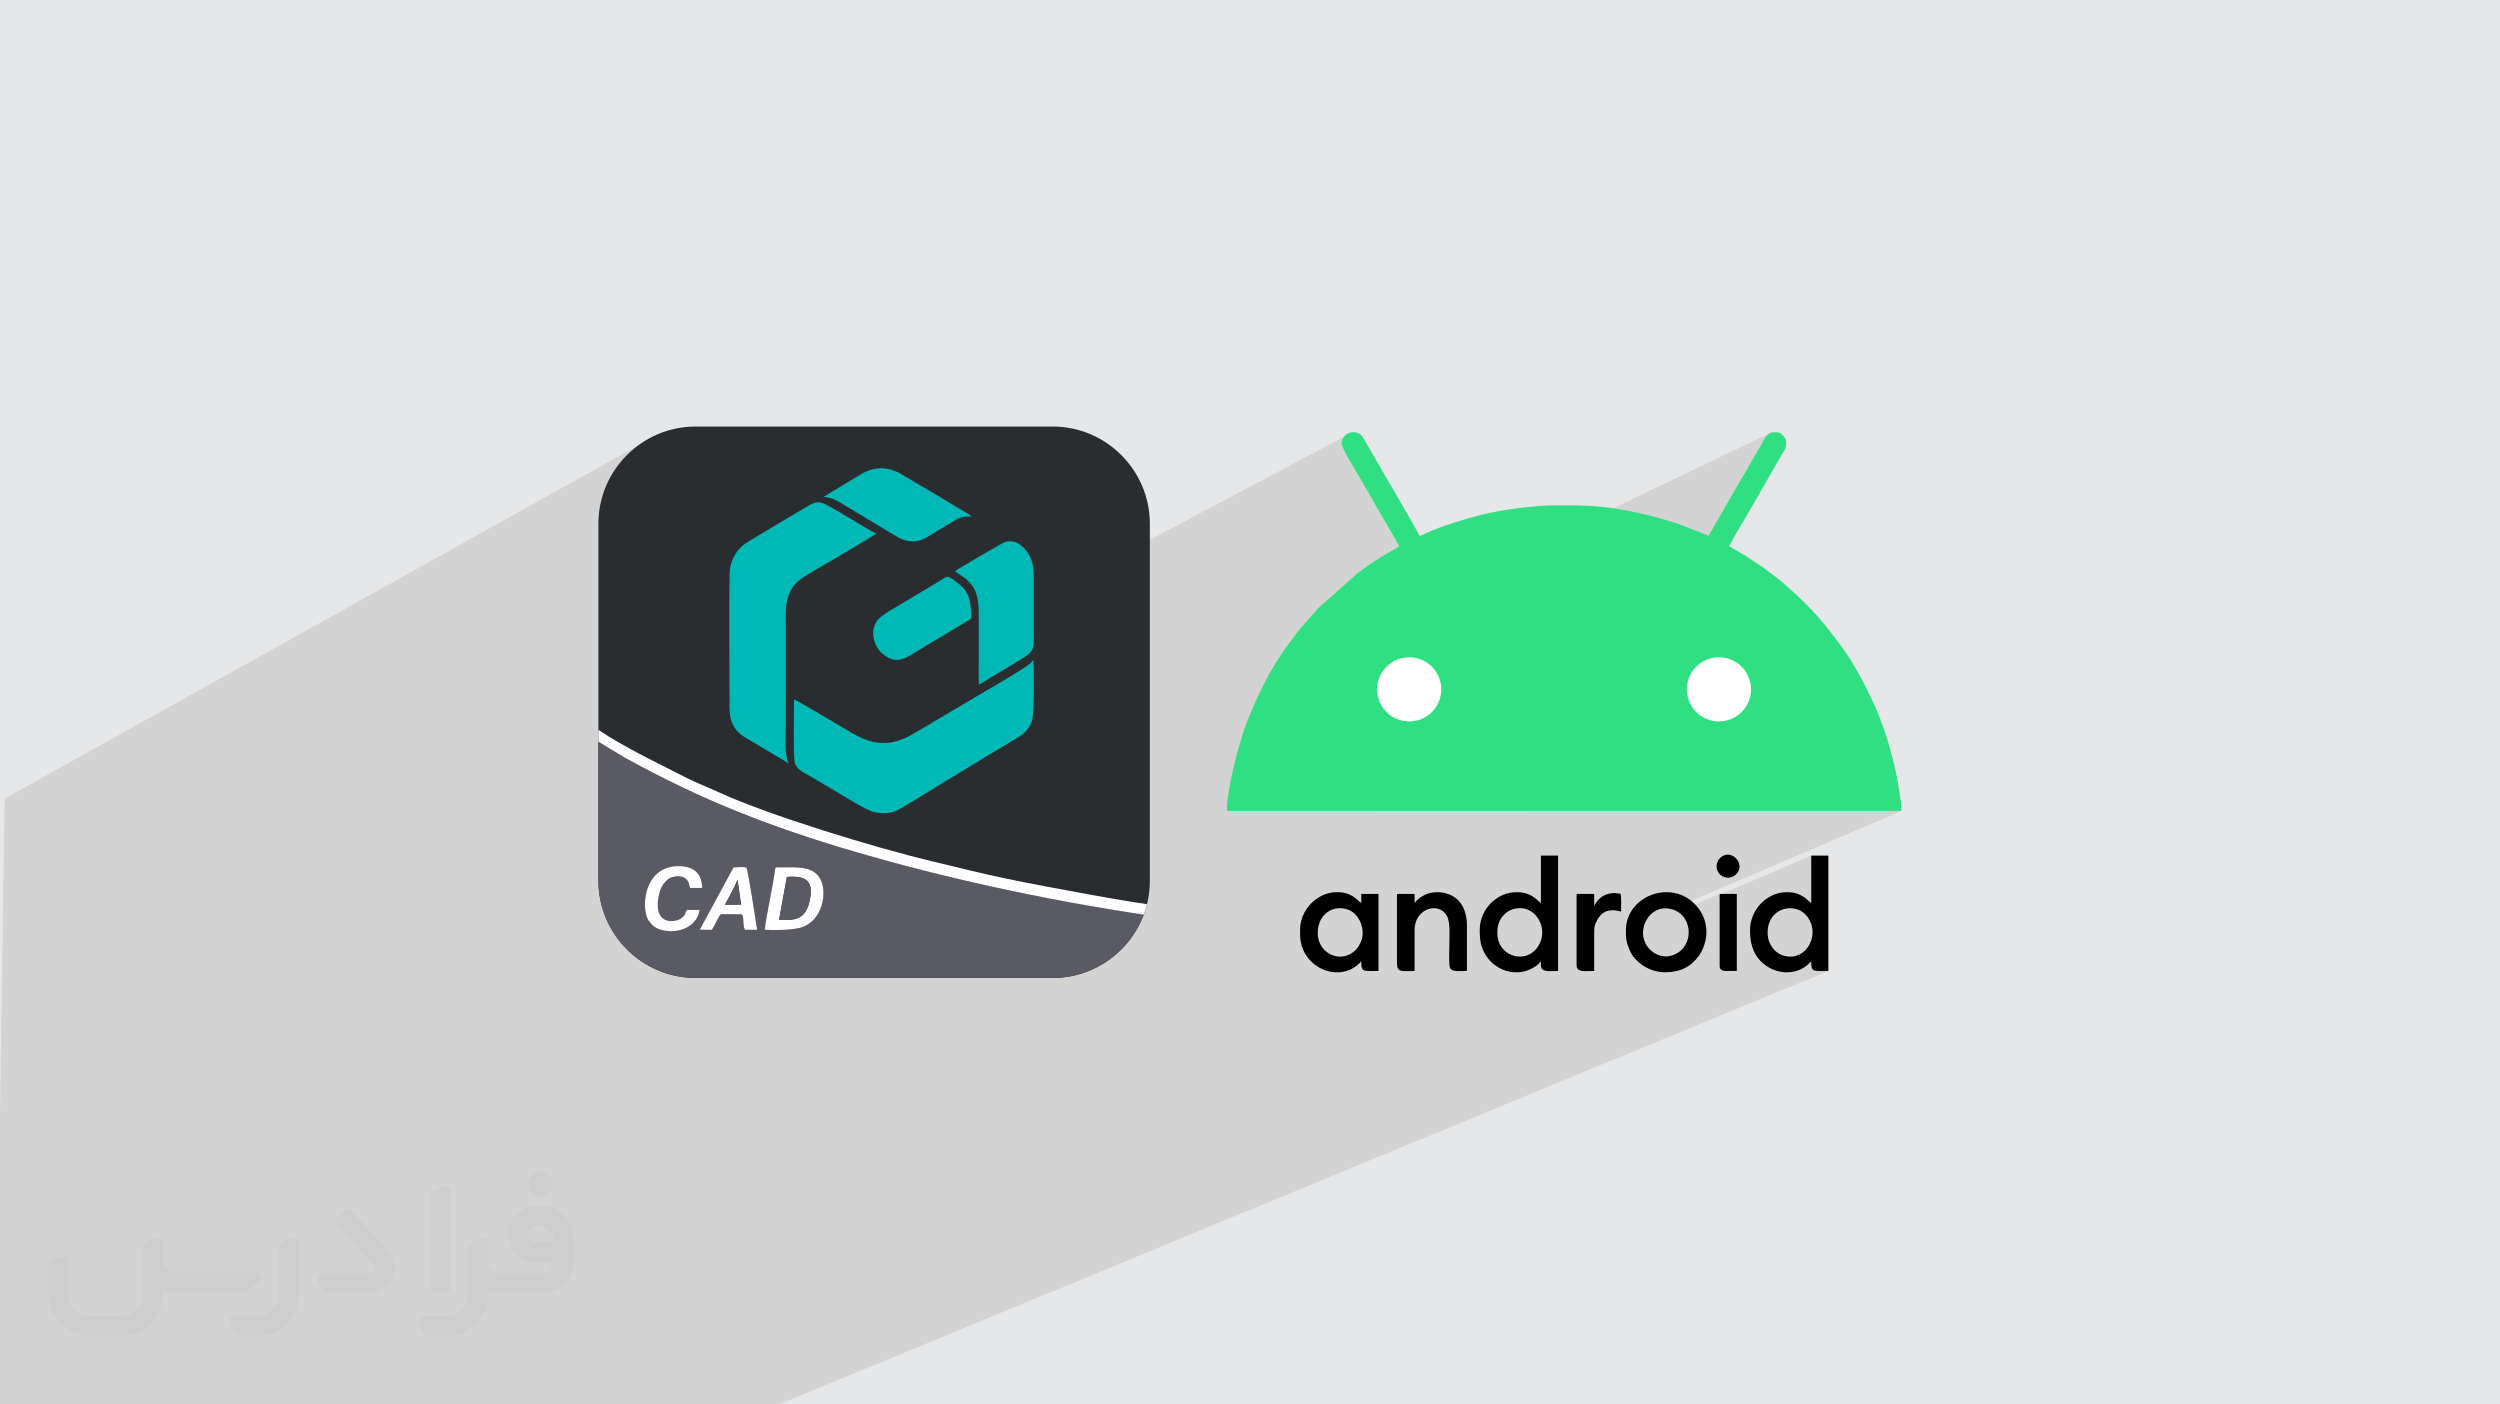
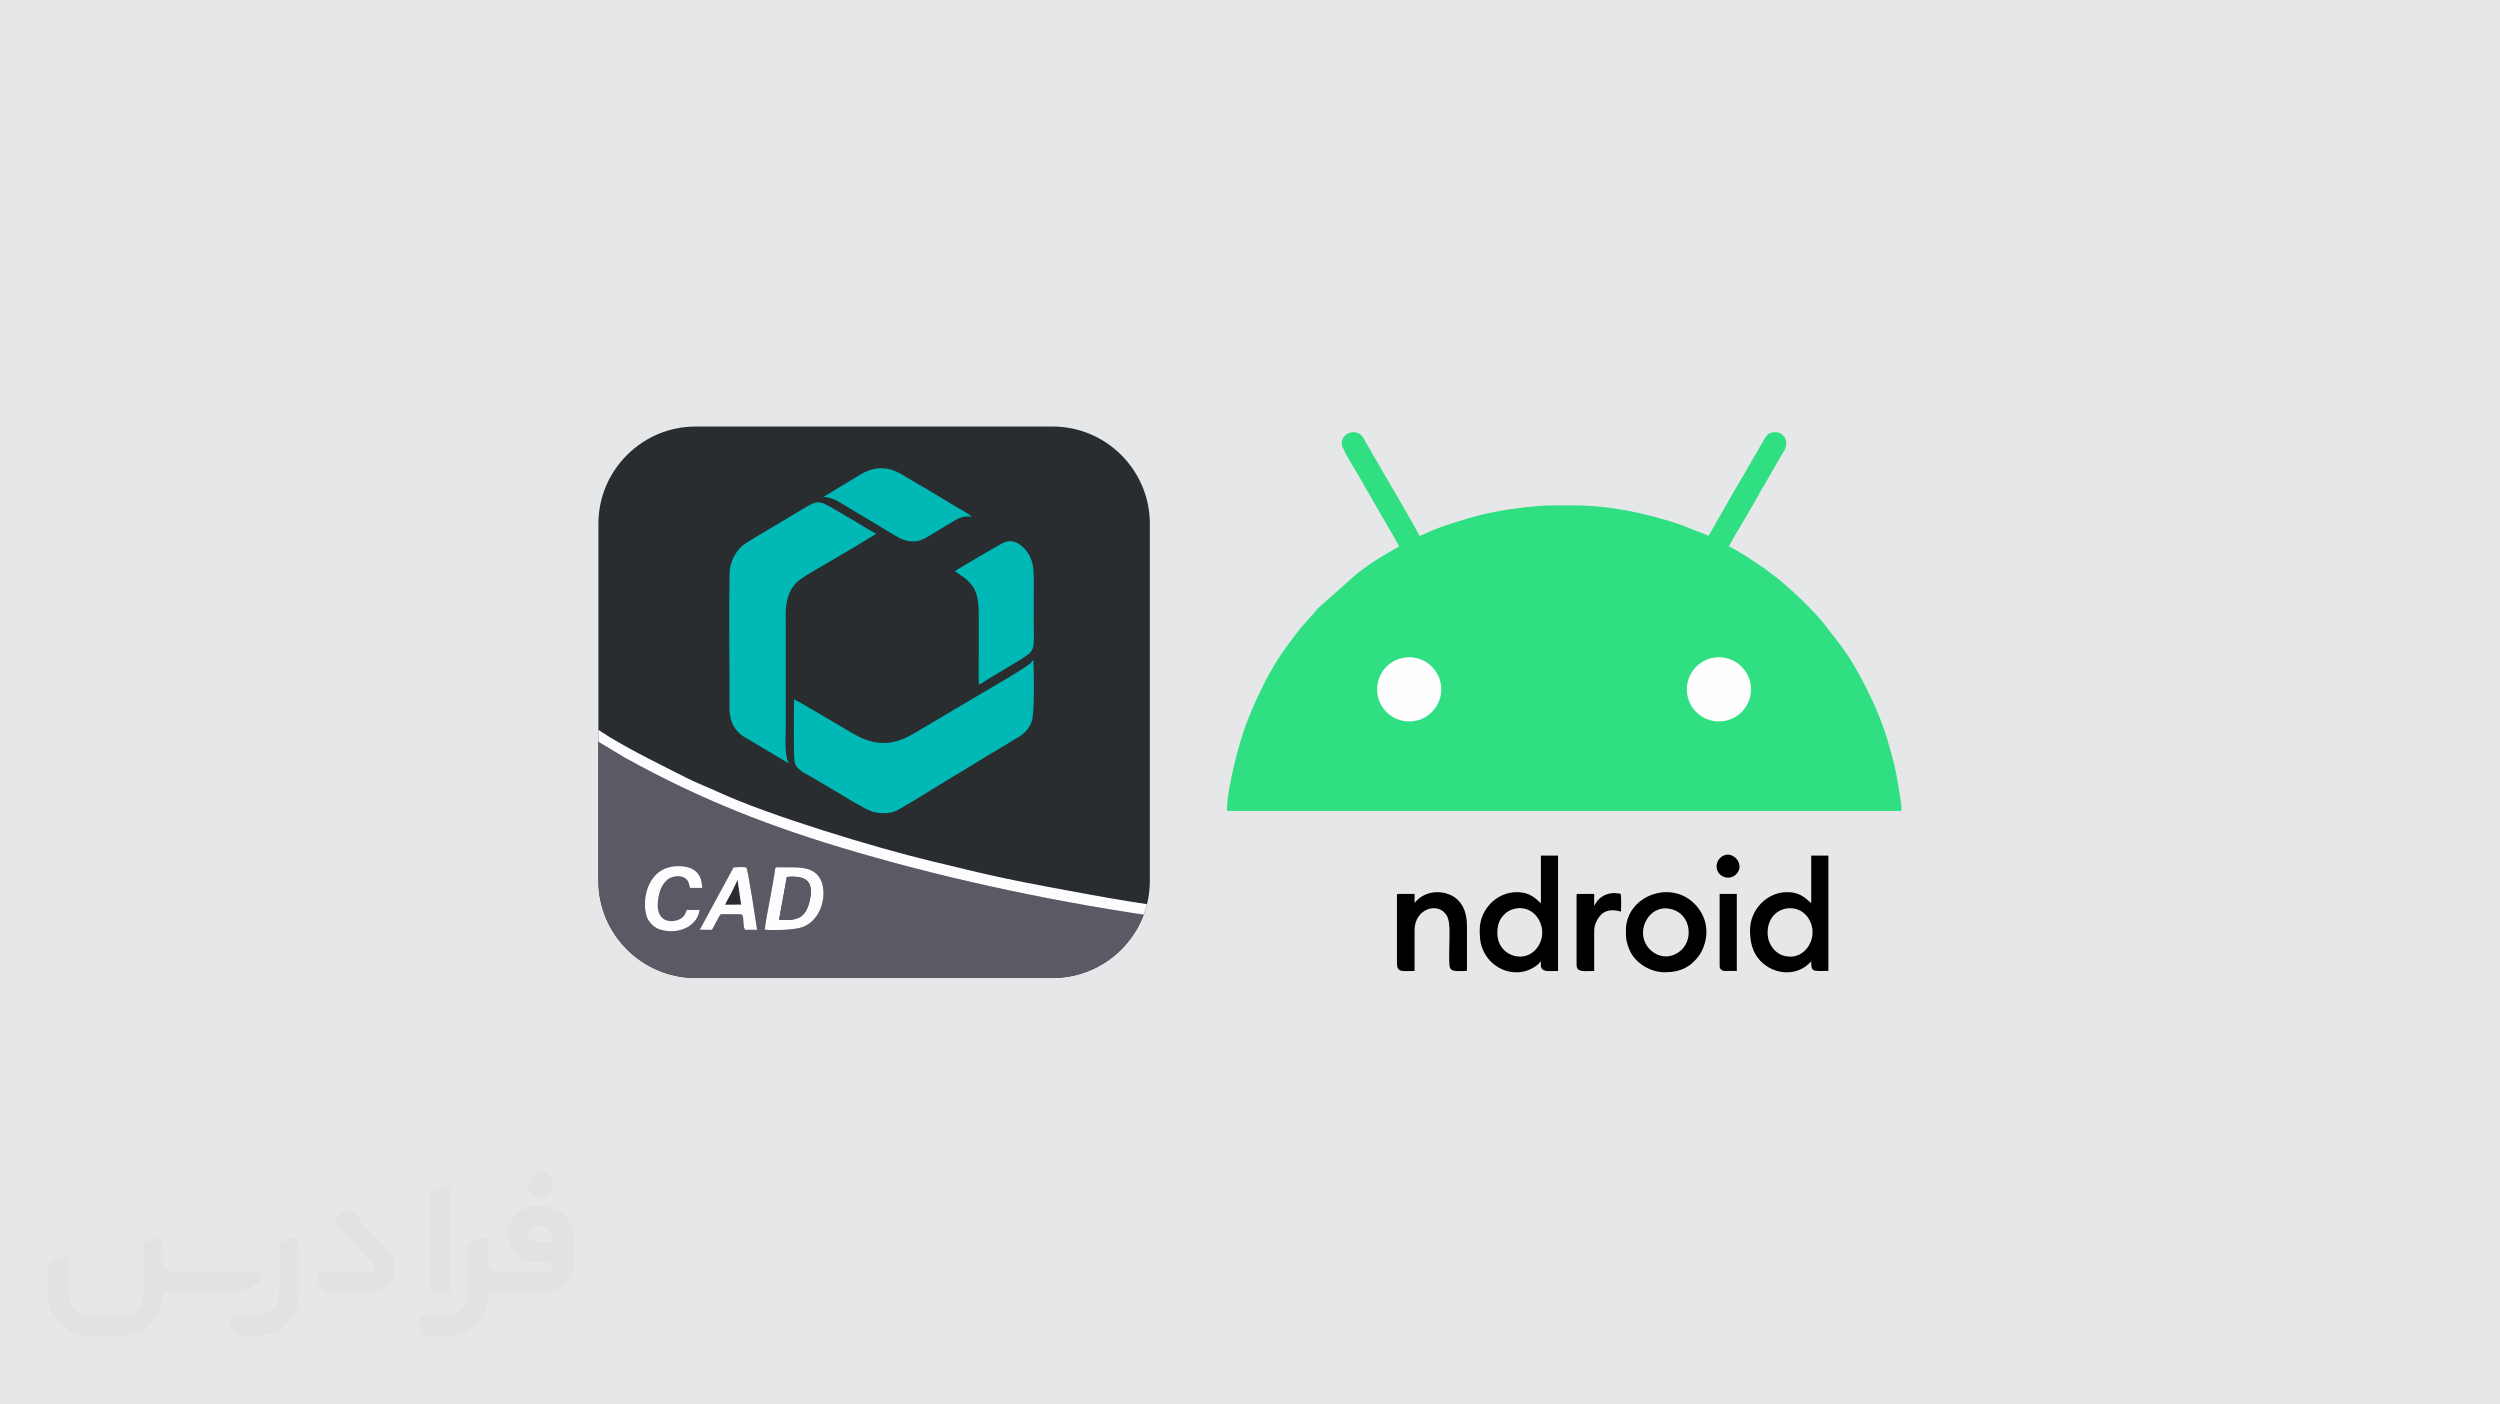
<svg xmlns="http://www.w3.org/2000/svg" xml:space="preserve" width="94.192mm" height="52.917mm" version="1.0" style="shape-rendering:geometricPrecision; text-rendering:geometricPrecision; image-rendering:optimizeQuality; fill-rule:evenodd; clip-rule:evenodd" viewBox="0 0 9404.92 5283.66">
  <defs>
    <style type="text/css">
   
    .fil10 {fill:none}
    .fil3 {fill:black}
    .fil8 {fill:#00B8B5}
    .fil6 {fill:#2A2D30}
    .fil4 {fill:#31DF83}
    .fil7 {fill:#595A63}
    .fil9 {fill:#FDFDFF}
    .fil5 {fill:#FEFEFE}
    .fil2 {fill:#373435;fill-rule:nonzero;fill-opacity:0.031}
    .fil1 {fill:#2B2A29;fill-opacity:0.102}
    .fil0 {fill:#E6E7E8}
   
  </style>
    <clipPath id="id0">
      <path d="M2616.58 1604.61l1343.7 0c200.97,0 365.38,164.41 365.38,365.38l0 1343.7c0,200.97 -164.41,365.38 -365.38,365.38l-1343.7 0c-200.97,0 -365.38,-164.41 -365.38,-365.38l0 -1343.7c0,-200.97 164.41,-365.38 365.38,-365.38z" />
    </clipPath>
  </defs>
  <g id="Layer_x0020_1">
    <polygon class="fil0" points="-0,0 9404.92,0 9404.92,5283.66 -0,5283.66 " />
-     <path class="fil1" d="M749.73 5283.66l-40.79 0 -6.3 0 -39.67 0 -98.49 0 -76.22 0 -197.86 0 -17.62 0 -272.78 0 0 -90.36 0 -4.98 0 -18.85 0 -55.39 0 -127.7 0 -9.78 0 -8.79 0 -27.81 0 -180.51 0 -23.31 0 -47.82 0 -50.19 0 -15.24 0 -4.85 0 -128.76 0 -153.65 0 -128.57 0 -18.11 0 -3.3 17.56 -1181.23 2472.98 -1378.88 1284.08 0.2 94.04 647.83 1219.69 -647.63 -38.72 52.6 0.02 0.06 2.62 6.79 3.42 7.66 4.1 8.34 4.66 8.87 5.06 9.23 5.34 9.4 5.49 9.43 5.5 9.27 5.37 8.94 5.11 8.45 4.72 7.79 4.2 6.95 3.53 5.95 2.75 4.78 82.64 143.87 2.18 3.88 3.19 5.54 4.03 6.94 4.73 8.1 5.27 9.01 5.66 9.66 5.9 10.07 5.98 10.23 5.9 10.14 5.68 9.82 5.29 9.24 4.75 8.4 4.06 7.33 3.22 6 2.22 4.42 1.06 2.61 -64.4 37.21 -12.35 7.69 -11.84 7.61 -11.46 7.59 -11.2 7.64 -11.07 7.75 -11.06 7.94 -11.2 8.18 -11.45 8.5 -149.09 132.45 -9.49 11.48 -9.52 10.88 -9.68 10.69 -9.91 10.87 -10.27 11.45 -10.73 12.42 -11.29 13.77 -11.95 15.52 -32.69 43.51 -11.45 15.75 -11.21 16.26 -10.96 16.72 -10.71 17.13 -10.44 17.5 -10.19 17.83 -0.19 0.35 1880.36 -900.6 -3.79 2.3 -3.88 3.07 -4.03 3.94 -2.43 2.8 -2.18 2.89 -1.98 2.98 -1.84 3.05 -1.78 3.13 -1.76 3.19 -1.8 3.25 -1.92 3.3 -1.84 3.1 -1.76 3.02 -1.69 2.97 -1.66 2.95 -1.65 2.97 -1.67 3.02 -1.72 3.12 -1.79 3.23 -1.91 3.37 -1.85 3.19 -1.81 3.05 -1.79 3 -1.8 3.01 -1.83 3.09 -1.89 3.25 -1.96 3.45 -1.8 3.17 -1.76 3.04 -1.73 2.96 -1.73 2.9 -1.72 2.91 -1.74 2.95 -1.76 3.04 -1.79 3.17 -6 10.66 -6.2 10.85 -6.36 11.03 -6.5 11.17 -6.61 11.27 -6.68 11.35 -6.72 11.39 -6.73 11.41 -6.71 11.39 -6.67 11.33 -6.58 11.26 -6.47 11.14 -6.32 10.99 -6.15 10.82 -5.94 10.61 -5.71 10.37 -57.88 100.89 -1043.07 490.56 2.09 1.9 7.79 8.57 6.95 9.3 6.04 9.94 5.08 10.55 4.06 11.08 2.97 11.57 1.84 11.98 0.62 12.34 -0.62 12.34 -1.84 11.98 -2.97 11.57 -4.06 11.08 -5.08 10.55 -6.04 9.94 -6.95 9.3 -7.79 8.57 -8.58 7.79 -9.29 6.95 -9.95 6.04 -10.54 5.08 -732.65 340.25 -0.09 5.93 556.52 0 1247.52 -568.59 11.09 -4.06 11.56 -2.97 11.98 -1.84 12.34 -0.62 12.34 0.62 11.98 1.84 11.57 2.97 11.08 4.06 10.55 5.08 9.94 6.04 9.3 6.95 8.57 7.79 7.79 8.57 6.95 9.3 6.04 9.94 5.08 10.55 4.06 11.08 2.97 11.57 1.84 11.98 0.62 12.34 -0.62 12.34 -1.84 11.98 -2.97 11.57 -4.06 11.08 -5.08 10.55 -6.04 9.94 -6.95 9.3 -7.79 8.57 -8.57 7.79 -9.3 6.95 -9.94 6.04 -10.55 5.08 -773.65 346.19 1413.85 0 -864.71 370.15 13.44 4.46 9.24 4.9 157.53 -67.34 0 3.14 344.48 -147.22 0 178.86 -54.42 22.96 3.64 1.04 10.9 4.94 10.1 6.6 9.11 8.29 9.41 11.72 7.18 12.44 5.06 12.94 3.03 13.25 1.11 13.34 -0.71 13.23 -2.44 12.91 -4.06 12.37 -5.57 11.64 -6.99 10.7 -8.32 9.55 -9.52 8.19 -10.64 6.62 -117.04 48.74 0.27 0.17 11.47 5.95 11.89 4.83 12.2 3.69 12.43 2.55 12.24 1.32 99.66 -41.37 0.31 13.45 1.32 9.71 2.94 6.56 5.15 4.01 7.98 2.09 11.39 0.74 15.44 0 20.06 -0.13 -3948.34 1630.97 -104.71 0 -15.23 0 -13.44 0 -0.35 0 -92.17 0 -76.49 0 -0.99 0 -39.71 0 -50.67 0 -102.05 0 -19.68 0 -14.91 0 -31.14 0 -14.42 0 14.42 0 -14.42 0 -11.46 0 -44.59 0 -4.47 0 -0.43 0 0.43 0 4.47 0 -4.47 0 -0.43 0 -135.82 0 -0.65 0 -50.78 0 -55.08 0 -13.33 0 -55.35 0 55.35 0 -55.35 0 -6.3 0 6.3 0 -6.3 0 -14.64 0 -3.23 0 -9.19 0 9.19 0 3.23 0 14.64 0 -14.64 0 -3.23 0 -9.19 0 -11.42 0 -4.41 0 -16.44 0 -10.32 0 -2.89 0 -7.33 0 -8.09 0 -72.18 0 -16.74 0 -9.59 0 -20.98 0 -5.45 0 -5.1 0 -17.57 0 -1.27 0 -5.11 0 -1.7 0 -23.29 0 -7.45 0 -15.29 0 -24.92 0 -2.08 0 -3.9 0 -3.11 0 -8.1 0 -30.35 0 -50.15 0 -40.27 0 -7.26 0 -31.32 0 -16.38 0 -1.52 0 -21.41 0 -1.03 0 -24.4 0 -0.01 0 -79.47 0 -16.75 0 -9.06 0 -3.29 0 -28.25 0 -22.75 0 -35.76 0 -16.06 0 -38.44 0 -24.75 0 -27.73 0 -63.51 0 -16.22 0 -7.83 0 -80.17 0 -2.32 0 -5.07 0 -7.06 0 -21.24 0 -18.67 0 -10.78 0 -6.07 0 -41.76 0 -19.3 0 -67.82 0zm1187.51 0l11.42 0 -11.42 0zm219.31 0l-50.78 0 -55.08 0 -13.33 0 13.33 0 55.08 0 50.78 0 0.65 0 135.82 0 -135.82 0 -0.65 0zm185.97 0l-44.59 0 44.59 0 11.46 0 -11.46 0zm2714.53 -3641.9l31.29 -15.77 -31.29 15.77z" />
    <g id="_1769962630784">
      <path class="fil2" d="M1125.4 4672.59l0 197.03c0,20.41 -3.74,40.82 -11.66,59.56 -7.92,18.74 -19.16,36.25 -33.74,50.4 -14.58,14.58 -31.65,25.82 -50.4,33.74 -18.74,7.92 -39.15,11.66 -59.56,11.66l-60.82 0c-7.08,0 -14.16,-2.08 -19.99,-6.25 -5.83,-4.16 -10.41,-9.58 -12.92,-16.25l-11.24 -29.16c-0.83,-2.5 -1.25,-5.41 -1.25,-8.33 0,-2.92 1.25,-5.42 2.92,-7.92 1.67,-2.5 3.74,-4.16 6.25,-5.41 2.5,-1.25 5.41,-2.09 7.91,-1.67l86.23 0c22.08,0 42.91,-8.75 58.73,-24.57 15.41,-15.42 24.15,-36.65 24.15,-58.73l0 -179.12c0,-3.33 1.26,-6.66 3.33,-9.58 2.09,-2.92 5,-5 7.92,-6.25l40.82 -15.83c2.5,-0.84 5.41,-1.25 8.33,-0.84 2.92,0.42 5.42,1.26 7.5,2.92 2.09,1.67 4.17,3.75 5.42,6.25 1.25,2.92 2.08,5.83 2.08,8.33z" />
      <path class="fil2" d="M2033.88 4536.8l-15 0c-59.57,0 -109.13,48.73 -108.31,107.88 0.42,27.5 12.08,54.16 31.66,73.32 19.57,19.57 46.23,30.4 74.14,30.4l39.57 0c5.42,0 10.41,2.08 14.17,5.83 3.74,3.74 5.83,8.75 5.83,14.16 0,5.42 -2.09,10.41 -5.83,14.17 -3.75,3.74 -8.75,5.83 -14.17,5.83l-179.11 0c-10.83,0 -20.83,-4.58 -28.33,-12.08 -7.5,-7.5 -11.66,-17.91 -12.08,-28.33l0 -74.98c0,-2.92 -0.83,-5.41 -2.08,-7.92 -1.25,-2.5 -3.33,-4.57 -5.42,-6.24 -2.08,-1.67 -4.99,-2.51 -7.5,-2.92 -2.92,-0.42 -5.41,0 -8.33,0.83l-41.24 15.83c-2.92,1.25 -5.83,3.33 -7.92,6.25 -2.08,2.92 -2.92,6.25 -2.92,9.58l0 179.12c0,22.08 -8.75,43.32 -24.15,58.73 -15.42,15.42 -36.65,24.57 -58.73,24.57l-86.64 0.01c-2.92,0 -5.42,0.83 -7.92,2.08 -2.5,1.25 -4.58,3.33 -6.25,5.42 -1.66,2.5 -2.5,4.99 -2.92,7.5 -0.41,2.92 0,5.41 1.26,8.33l11.24 29.16c2.5,6.67 7.08,12.5 12.91,16.66 5.83,4.16 12.91,6.25 20,5.83l60.81 0c41.24,0 80.81,-16.25 109.97,-45.82 29.16,-29.16 45.81,-68.74 45.81,-109.97l0 -18.32c15.84,7.91 33.33,12.08 50.82,12.08l157.03 0c30.41,0 59.99,-12.08 81.65,-33.74 21.66,-21.67 33.74,-50.82 33.74,-81.65l0 -85.81c0,-33.32 -13.33,-65.39 -36.65,-89.14 -23.74,-23.74 -55.82,-36.65 -89.14,-36.65zm50.39 136.2l-66.64 0c-7.92,0 -15.42,-2.5 -21.25,-7.91 -5.83,-5.42 -9.59,-12.5 -10.41,-20.42 0,-4.16 0.42,-8.75 2.08,-12.91 1.67,-4.16 3.75,-7.91 6.67,-10.82 5.83,-5.42 13.75,-8.76 21.66,-8.76l7.09 0c16.25,0 31.65,6.25 42.9,17.91 11.66,11.25 17.91,26.66 17.91,42.91z" />
      <path class="fil2" d="M1694.39 4478.9l0 367.39c0,2.08 -0.42,4.57 -1.25,6.66 -0.84,2.09 -2.09,4.16 -3.75,5.83 -1.67,1.67 -3.33,2.92 -5.41,3.74 -2.09,0.84 -4.16,1.26 -6.67,1.26l-40.82 0c-2.08,0 -4.58,-0.42 -6.66,-1.26 -2.09,-0.83 -4.16,-2.08 -5.42,-3.74 -1.66,-1.67 -2.92,-3.74 -3.74,-5.83 -0.83,-2.09 -1.25,-4.58 -1.25,-6.66l0 -351.57c0,-3.32 0.83,-6.66 2.92,-9.58 2.08,-2.92 4.58,-5 7.91,-6.25l40.83 -15.83c2.5,-0.84 5.41,-1.25 8.33,-1.25 2.92,0.41 5.41,1.25 7.5,2.92 2.5,1.66 4.16,3.74 5.41,6.24 1.25,2.09 2.09,5 2.09,7.92z" />
      <path class="fil2" d="M1391.56 4863.79l-153.7 0c-7.08,0 -14.17,-2.09 -20,-6.25 -5.83,-4.16 -10.41,-9.99 -13.33,-16.66l-11.24 -28.74c-0.83,-2.51 -1.25,-5.42 -0.83,-8.34 0.41,-2.92 1.25,-5.41 2.92,-7.91 1.66,-2.51 3.74,-4.16 6.24,-5.42 2.51,-1.25 5.42,-2.08 7.92,-2.08l184.11 0c3.33,0 6.66,-1.25 9.58,-2.92 2.93,-2.09 5,-4.58 6.67,-7.92 1.25,-3.33 1.67,-6.66 1.25,-9.99 -0.42,-3.33 -2.08,-6.67 -4.16,-9.17l-141.63 -154.12c-2.92,-3.33 -4.58,-7.92 -4.58,-12.5 0,-4.58 2.09,-8.75 5.83,-12.08l29.58 -27.49c3.33,-2.92 7.92,-4.58 12.5,-4.58 4.58,0.42 8.75,2.09 12.08,5.83l140.37 152.87c55.41,59.57 12.5,157.46 -69.56,157.46z" />
      <path class="fil2" d="M977.53 4817.97l-20 17.07c-20.83,17.91 -47.49,27.91 -74.98,27.91l-211.19 0c-19.57,0 -39.15,-4.16 -57.06,-12.49l0 16.25c0,20.82 -4.16,41.65 -12.08,60.81 -7.91,19.16 -19.57,36.65 -34.57,51.65 -14.58,14.58 -32.07,26.24 -51.65,34.58 -19.16,7.91 -39.99,12.07 -60.82,12.07l-114.55 0.01c-20.83,0 -41.66,-4.17 -60.82,-12.08 -19.16,-7.92 -36.65,-19.58 -51.65,-34.58 -14.58,-14.58 -26.24,-32.07 -34.57,-51.65 -7.92,-19.16 -12.08,-39.98 -12.08,-60.81l0 -107.89c0,-3.33 1.25,-6.66 2.92,-9.58 2.09,-2.92 4.58,-5 7.92,-6.25l40.82 -15.83c2.5,-0.84 5.41,-1.26 8.33,-0.84 2.92,0.42 5.42,1.25 7.5,2.92 2.09,1.67 4.16,3.75 5.42,6.25 1.25,2.5 2.08,5 2.08,7.92l0 128.71c0,20.83 8.34,40.82 22.92,55.41 14.58,14.58 34.57,22.91 55.4,22.91l125.79 0c20.83,0 40.41,-8.34 54.99,-22.92 14.58,-14.58 22.92,-34.57 22.92,-55.4l0 -184.11c0,-3.33 1.25,-6.67 2.92,-9.59 2.08,-2.92 4.57,-4.99 7.91,-6.24l40.82 -15.84c2.51,-0.83 5.42,-1.25 8.34,-0.83 2.92,0.42 5.41,1.25 7.91,2.92 2.51,1.67 4.17,3.74 5.42,6.25 1.25,2.5 2.08,5.41 2.08,7.91l0 70.4c0,11.66 4.58,23.32 12.92,31.65 8.33,8.34 19.57,13.33 31.65,13.33l307.4 0c3.33,0 7.09,0.84 9.59,2.92 2.92,2.09 5,5 6.25,7.92 1.25,3.33 1.25,6.66 0.41,10.41 0,3.74 -2.08,6.66 -4.57,8.75z" />
      <path class="fil2" d="M2033.88 4503.89c25.82,0 47.07,-21.25 47.07,-47.07 0,-25.83 -21.25,-47.07 -47.07,-47.07 -25.83,0 -47.08,21.24 -47.08,47.07 0,25.82 21.25,47.07 47.08,47.07z" />
    </g>
    <g id="_1769962635152">
      <g>
        <path class="fil3" d="M5632.9 3510.28c0,-29.46 7.34,-51.32 25.23,-69.17 7.71,-7.67 14.17,-13.22 25.35,-17.7 90.97,-36.52 156.01,78.25 93.9,148.55 -47.87,54.19 -144.48,22.42 -144.48,-61.68zm79.11 147.4l-15.04 0c-33.06,-1.95 -65.38,-16.63 -90.19,-41.79 -5.35,-5.43 -11.18,-13.23 -15.31,-19.46 -21.3,-32.22 -24.81,-59.55 -24.81,-97.73 0,-77.41 63.49,-142.42 139.11,-142.42 56.95,0 77.31,32.17 91.08,41.4l0 -178.86 64.58 0 0 433.89c-27.82,0 -52.93,4.86 -62.36,-10.5 -3.65,-5.95 -2.23,-17.24 -2.23,-25.92 -3.3,2.41 -4.74,5.51 -7.82,8.75 -3.13,3.3 -5.43,4.96 -8.97,7.59 -20.89,15.6 -44.4,23.66 -68.06,25.06z" />
        <path class="fil3" d="M6649.73 3508.62c0,-92.83 97.84,-115.79 143.31,-67.14 56.29,60.24 13.26,159.89 -60.06,157.29 -13.29,-0.46 -25.44,-3.23 -34.71,-7.87 -8.35,-4.19 -18.61,-11.74 -24.42,-18.62 -15.35,-18.16 -24.12,-36.81 -24.12,-63.66zm79.92 149.04l-15.3 0c-33.55,-2 -66.8,-16.93 -91.55,-42.61 -29.86,-30.97 -39.3,-71.31 -39.3,-114.73 0,-78.63 63.71,-144.07 139.1,-144.07 57.01,0 77.27,32.15 91.1,41.4l0 -178.86 64.58 0 0 433.89c-60.21,0 -64.58,4.96 -64.58,-36.42 -22.91,26.34 -53.08,39.55 -84.04,41.4l-0.01 0z" />
-         <path class="fil3" d="M4957.23 3510.28c0,-74.48 62.46,-110.09 118.09,-86.63 9.41,3.96 16.4,9.45 23.34,16.41 0.24,0.23 0.59,0.58 0.83,0.83 25.46,26.46 34.83,71.22 19.51,103.64 -4.36,9.23 -10.02,19.77 -16.44,26.64 -54.85,58.75 -145.34,17.69 -145.34,-60.89zm79.75 147.4l-14.06 0c-66.68,-3.65 -131.95,-58.65 -131.95,-142.43l0 -18.2c0,-73.03 62.53,-140.77 139.12,-140.77 57,0 77.26,32.15 91.08,41.4l0 -34.78 64.59 0 0 289.81c-60.22,0 -64.59,4.96 -64.59,-36.42 -23.17,26.67 -53.36,39.7 -84.19,41.4z" />
        <path class="fil3" d="M6268.84 3598.04c-25.1,0 -45.65,-10.12 -61.7,-26.07 -64.96,-64.54 0.61,-187.43 95.32,-146.66 63.85,27.5 69.91,129.35 1.73,163.36 -9.3,4.64 -22.31,9.37 -35.35,9.37zm-152.37 -97.7c0,32.85 1.66,43 12.99,71.48 19.71,49.52 77.42,85.85 132.75,85.85 61.55,0 99.53,-21.52 130.14,-63.61 5.14,-7.06 9.89,-16.14 13.49,-24.6 25.85,-60.66 14.62,-123.42 -31.42,-169.72 -91.76,-92.3 -257.95,-27.6 -257.95,100.61z" />
        <path class="fil3" d="M5321.56 3396l0 -33.12 -61.28 0c-3.81,0 -4.97,1.15 -4.97,4.98l0 255.03c0,37.25 19.45,29.79 66.25,29.79l0 -154.01c0,-82.49 93.24,-108.83 122.6,-51.39 12.68,24.79 8.23,78.58 8.23,109.35 0,14.35 -3,76.15 3.24,86.19 8.78,14.14 34.48,9.86 58.04,9.86 3.8,0 4.96,-1.16 4.96,-4.96l0 -165.61c0,-47.9 -16.41,-94.73 -61.96,-115.25 -39.39,-17.75 -85.2,-13.57 -119.09,13.7 -13.45,10.81 -8.53,10.4 -16.03,15.43z" />
        <path class="fil3" d="M5997.24 3407.59l0 -44.71 -61.27 0c-3.83,0 -4.97,1.15 -4.97,4.98l0 261.65c0,30.11 29.41,23.17 66.24,23.17l0 -150.69c0,-20.79 8.2,-38.34 19.38,-53.5 15.03,-20.37 38.28,-27.41 65.12,-22.73 6.27,1.09 10.56,2.86 16.52,3.35 0,-7.21 2.34,-64.21 -2.46,-67.11 -0.7,-0.41 -18.88,-2.46 -20.74,-2.46 -31.27,0 -56.42,13.3 -71.56,37.73 -1.32,2.15 -1.86,3.42 -2.96,5.34l-1.22 2.09c-1.92,2.99 -0.61,1.16 -2.1,2.87z" />
        <path class="fil3" d="M6469.23 3636.14c0,9.16 9.56,16.55 18.21,16.55l46.37 0 0 -289.81 -64.58 0 0 273.26z" />
        <path class="fil3" d="M6457.63 3258.55c0,38.83 46.59,57.38 73.59,30.53 39.27,-39.04 -20.56,-101.27 -60.83,-60.83 -6.54,6.55 -12.76,17.97 -12.76,30.29z" />
        <path class="fil4" d="M6362 2597.67c0,-28.82 0.45,-49.7 20.64,-74.62 70.74,-87.33 188.93,-23.35 188.93,53.45 0,22.43 0.74,39.3 -10.63,59.21 -36.12,63.22 -110.43,76.05 -166.33,28.85 -5.72,-4.83 -17.2,-20.47 -21.18,-27.52 -4.98,-8.82 -11.43,-26.59 -11.43,-39.37zm-1273.65 -971.67l6.83 0c9.75,0.73 19.31,4.62 26.84,12.16 5.98,6 10.58,16.67 15.48,24.75l43.36 75.18c13.29,23.08 155.82,265.24 158.66,277.43 7.31,-0.61 22.12,-8.02 28.94,-11.3 46.62,-22.47 153.76,-55.38 201.79,-67.06 68.18,-16.57 146.43,-28.1 218.18,-33.73 38.04,-2.98 92.31,-2.23 131.13,-2.23 134.91,0 270.84,28.89 397.19,70.65l110.87 43.66 57.88 -100.89c29.75,-54.63 70.93,-120.84 102.36,-177.09 4.83,-8.66 9.17,-15.44 14.01,-24.1 5.34,-9.58 9.64,-16.07 14.82,-25.39 4.89,-8.81 8.71,-15.94 13.76,-24.34 5.3,-8.85 8.8,-17.22 15.67,-24.55 11.01,-11.78 19.83,-13.04 31.11,-13.15l6.55 0c15.52,0 35.99,20.46 35.99,35.99 0,31.17 -9.15,33.63 -24.67,62.13l-54.85 95.45c-9.71,16.04 -18.06,30.54 -27.06,47.05 -31.29,57.45 -80.05,133.75 -109.34,189.13 9.22,2.14 54.78,30.56 66.31,37.42l62.25 41.48c21.76,16.29 52.76,38.39 73.02,56.11l40.38 35.85c21.01,17.54 85.84,82.8 101.89,103.44 4.8,6.19 7.58,8.27 12.7,14.82 69.45,88.74 96.56,119.97 153.61,229.56l33.94 69.79c35.02,77.97 55.7,143.03 77.45,229.5 8.23,32.7 28.36,141.85 28.36,176.99l-2538.2 0c0,-84.64 46.14,-259.86 75.6,-335.1 38.27,-97.77 89.75,-204.19 151.5,-286.71l32.69 -43.51c32.86,-44.03 57.52,-65.35 82.84,-97.09l149.09 -132.45c30.99,-23.12 57.91,-42.22 91.65,-62.88l64.4 -37.21c-2.3,-8.6 -60.48,-105.49 -69.13,-121.39l-82.64 -143.87c-12.28,-22.08 -64.15,-101.33 -64.15,-122.14 0,-24.99 19.91,-40.8 40.96,-42.35l0 0zm107.24 958.97c0,-55.82 46.85,-103.72 107.97,-103.72 56.58,0 103.72,48.59 103.72,105.85 0,93.85 -113.55,141.18 -180.51,74.65 -17.81,-17.7 -31.18,-42.13 -31.18,-76.77z" />
        <circle class="fil5" cx="5301.29" cy="2593.31" r="120.69" />
        <circle class="fil5" cx="6466.55" cy="2593.31" r="120.69" />
      </g>
      <path class="fil6" d="M2616.58 1604.61l1343.7 0c200.97,0 365.38,164.41 365.38,365.38l0 1343.7c0,200.97 -164.41,365.38 -365.38,365.38l-1343.7 0c-200.97,0 -365.38,-164.41 -365.38,-365.38l0 -1343.7c0,-200.97 164.41,-365.38 365.38,-365.38z" />
      <g style="clip-path:url(#id0)">
        <g>
          <path id="_1" class="fil7" d="M2759.53 3263.12c13.53,-0.22 38.7,-3.67 48.83,1.22 5.85,10.76 35.72,204.79 39.9,233.49l-45.83 -0.05c-11.1,-22.05 -0.22,-55.64 -15.12,-58.37l-75.35 -0.21c-11.08,11.76 -23.66,43.58 -33.67,58.65l-45.81 -0.17 127.05 -234.55zm117.21 234.17c8.31,-63.44 27.73,-148.3 37.85,-216.39 3.22,-21.61 -0.44,-18.25 22.43,-17.93 57.7,0.8 116.82,-7.34 146.45,39.42 32.09,50.63 11.78,163.71 -71.67,187.44 -30.34,8.63 -102.77,11.14 -135.06,7.47zm-245 -74.31c-6.23,54.03 -64.72,87.76 -126.16,78.84 -31.26,-4.54 -46.83,-13.27 -64.91,-38.05 -26.94,-36.91 -24.23,-175.56 78.11,-201.59 26.81,-6.82 67.8,-5.03 89.22,8.97 21.46,14.02 32.21,32.65 33.89,69.23l-45.65 -0.01c-0.3,-0.52 -0.59,-1.24 -0.75,-1.65l-3.24 -11.87c-7.26,-33.72 -45.23,-35.09 -69.23,-24.91 -9.73,4.12 -12.92,8.02 -18.28,13.48 -16.34,16.67 -23.24,36.07 -27.71,60.98 -16.72,93.45 47.69,98.3 81.18,81 5.67,-2.94 13.07,-9.68 16.04,-13.66 3.61,-4.88 6.14,-14.89 9.37,-20.46l48.12 -0.28zm-393.15 533.01l2154.36 0 0 -501.98c-395.63,-55.22 -794.68,-138.73 -1165.93,-246.8 -326.5,-95.04 -589.17,-197.95 -878.74,-358.25l-109.68 -66.26 0 1173.28z" />
          <path class="fil8" d="M2987.06 2631.19c0.41,39.15 -3.03,212.39 2.36,235.68 6.85,29.59 37.86,40.88 63.09,55.95 25.01,14.95 49.53,29.39 74.91,44.34 30.32,17.85 125.55,77.24 152.9,85.62 32.37,9.91 71.62,9.02 99.5,-6.71 70.19,-39.6 151.27,-92.93 222.92,-134.91 48.41,-28.36 100.78,-62.41 148.61,-89.96 25.2,-14.52 49.34,-30.17 74.36,-44.9 26.36,-15.51 44.5,-30.93 56.02,-63.4 10.38,-29.31 8.05,-188.77 5.97,-229.11 -3.83,1.3 -6.76,6.54 -10.02,10.18 -14.65,16.38 -180.74,112.13 -200.46,123.74 -72.28,42.55 -143.96,85 -216.31,128.11 -35.26,21.01 -73.47,44.97 -123.41,48.74 -54.31,4.09 -94.59,-15.68 -132.8,-37.3 -33.3,-18.84 -208.18,-124.4 -217.62,-126.06z" />
          <path class="fil8" d="M2967.69 2872.15c-17.77,-29.2 -11.62,-99.65 -11.62,-138.72l0.08 -379.66c-0.02,-23.24 -1.42,-53.97 1.43,-76.4 5.06,-39.89 21.52,-75.04 53.11,-97.71 27.9,-20.03 64.43,-39.97 95.05,-57.82 10.22,-5.96 185.75,-108.8 189.84,-114.34 -23.42,-12.14 -49.4,-28.26 -73,-42.58 -23.89,-14.5 -49.08,-29.36 -73.9,-43.69 -79.84,-46.1 -67.7,-41.65 -160.38,12.64l-146.22 87.28c-24.88,15.43 -48.16,26.24 -66.87,50.72 -16.52,21.62 -29.95,51.24 -30.6,87.03 -2.82,155.3 -0.03,313.1 -0.21,468.7 -0.05,37.49 -2.31,71.65 14.49,101.67 16.38,29.28 34.4,40.13 62.15,55.47l146.66 87.42z" />
          <path class="fil8" d="M3592.57 2148.84l37.86 26.39c6.2,4.41 10.53,10.46 16.17,15.74 32.68,30.53 35.54,79.62 35.47,125.86 -0.07,43.09 -0.15,86.26 0.06,129.35 0.2,42.46 -1.33,87 0.3,129.17 7.9,-2.61 34.75,-20.42 43.86,-26.16 26.59,-16.7 118.72,-69.98 134.75,-81.94 13.72,-10.23 25.98,-20.59 27.53,-44.62 1.51,-23.28 0.39,-48.69 0.5,-72.21 0.23,-48.16 -0.06,-96.32 0.09,-144.47 0.15,-46.94 2.01,-88.62 -20.96,-123.99 -16.08,-24.76 -50.35,-59.39 -93.5,-40.41 -6.69,2.95 -176.11,101.11 -182.12,107.29z" />
          <path class="fil8" d="M3098.27 1869c38.04,5.08 46.64,12.46 74.03,28.64l191.96 115.42c23.12,13.85 45.89,25.71 79.27,23.27 27.5,-2.01 51.64,-20.67 70.58,-31.85 21.88,-12.91 41.37,-24.99 64.01,-38.53 25.19,-15.06 41.54,-26.41 78.47,-22.29 -16.84,-13.99 -44.64,-27.56 -65.05,-40.32 -60.69,-37.91 -136.39,-80.65 -199.06,-118.45 -56.3,-33.96 -109.53,-29.4 -162.43,4.38l-131.78 79.73z" />
-           <path class="fil8" d="M3653.36 2327.45c-1.34,-47.76 1.92,-88.37 -42.38,-127.74 -10.94,-9.73 -23.22,-17.47 -35.98,-26.17 -13.38,-9.14 -16.93,-2.05 -41.73,12.98l-133.4 79.97c-26.38,16.28 -85.97,46.73 -101.32,70.03 -28.81,43.71 -7.65,98.37 21.28,122.46 45.73,38.1 76.13,24.83 121.13,-3.59 34.58,-21.84 70.14,-42.33 105.99,-63.67l106.4 -64.27z" />
          <path class="fil9" d="M2238.59 2782.71l109.68 66.26c289.57,160.3 552.24,263.21 878.74,358.25 371.26,108.07 770.3,191.58 1165.93,246.8l0 -42.14c-100.6,-12.1 -206.06,-30.58 -305.5,-48.73 -100.74,-18.38 -197.04,-36.06 -296.75,-56.69 -95.82,-19.83 -191.69,-44.11 -286.6,-66.82 -208.62,-49.91 -611.61,-172.03 -800.8,-259.51 -40.37,-18.67 -83.3,-34.71 -122.16,-54.59 -103.37,-52.89 -187.21,-92.39 -288.67,-153.17 -17.93,-10.74 -37.16,-25.37 -53.89,-33.67l0 44z" />
          <path class="fil9" d="M2960.22 3299.07c72.37,-6.02 102.71,15.49 85.53,90.08 -14.49,62.88 -45.27,76.31 -114.77,70.51l29.24 -160.6zm-83.47 198.22c32.28,3.67 104.71,1.16 135.06,-7.47 83.45,-23.72 103.76,-136.8 71.67,-187.44 -29.63,-46.76 -88.75,-38.62 -146.45,-39.42 -22.87,-0.32 -19.21,-3.67 -22.43,17.93 -10.12,68.1 -29.55,152.95 -37.85,216.39z" />
          <path class="fil9" d="M2631.75 3422.98l-48.12 0.28c-3.23,5.57 -5.75,15.58 -9.37,20.46 -2.97,3.98 -10.36,10.72 -16.04,13.66 -33.49,17.3 -97.9,12.45 -81.18,-81 4.46,-24.91 11.37,-44.3 27.71,-60.98 5.36,-5.46 8.56,-9.36 18.28,-13.48 23.99,-10.17 61.97,-8.81 69.23,24.91l3.24 11.87c0.16,0.41 0.45,1.13 0.75,1.65l45.65 0.01c-1.68,-36.57 -12.43,-55.21 -33.89,-69.23 -21.43,-14 -62.42,-15.79 -89.22,-8.97 -102.35,26.03 -105.05,164.68 -78.11,201.59 18.08,24.78 33.65,33.51 64.91,38.05 61.44,8.92 119.93,-24.81 126.16,-78.84z" />
          <path class="fil9" d="M2727.78 3403.49c6.85,-15.61 16.73,-30.35 24.46,-46.59 6.42,-13.5 18.22,-34.56 22.14,-47.41l13.7 93.53 -60.3 0.47zm-95.3 94.19l45.81 0.17c10,-15.07 22.59,-46.89 33.67,-58.65l75.35 0.21c14.9,2.74 4.01,36.33 15.12,58.37l45.83 0.05c-4.18,-28.7 -34.05,-222.72 -39.9,-233.49 -10.12,-4.89 -35.3,-1.44 -48.83,-1.22l-127.05 234.55z" />
          <path class="fil7" d="M2930.98 3459.66c69.49,5.8 100.28,-7.63 114.77,-70.51 17.18,-74.6 -13.16,-96.1 -85.53,-90.08l-29.24 160.6z" />
-           <path class="fil7" d="M2727.78 3403.49l60.3 -0.47 -13.7 -93.53c-3.91,12.85 -15.72,33.91 -22.14,47.41 -7.73,16.24 -17.61,30.98 -24.46,46.59z" />
        </g>
      </g>
      <path class="fil10" d="M2616.58 1604.61l1343.7 0c200.97,0 365.38,164.41 365.38,365.38l0 1343.7c0,200.97 -164.41,365.38 -365.38,365.38l-1343.7 0c-200.97,0 -365.38,-164.41 -365.38,-365.38l0 -1343.7c0,-200.97 164.41,-365.38 365.38,-365.38z" />
    </g>
  </g>
</svg>